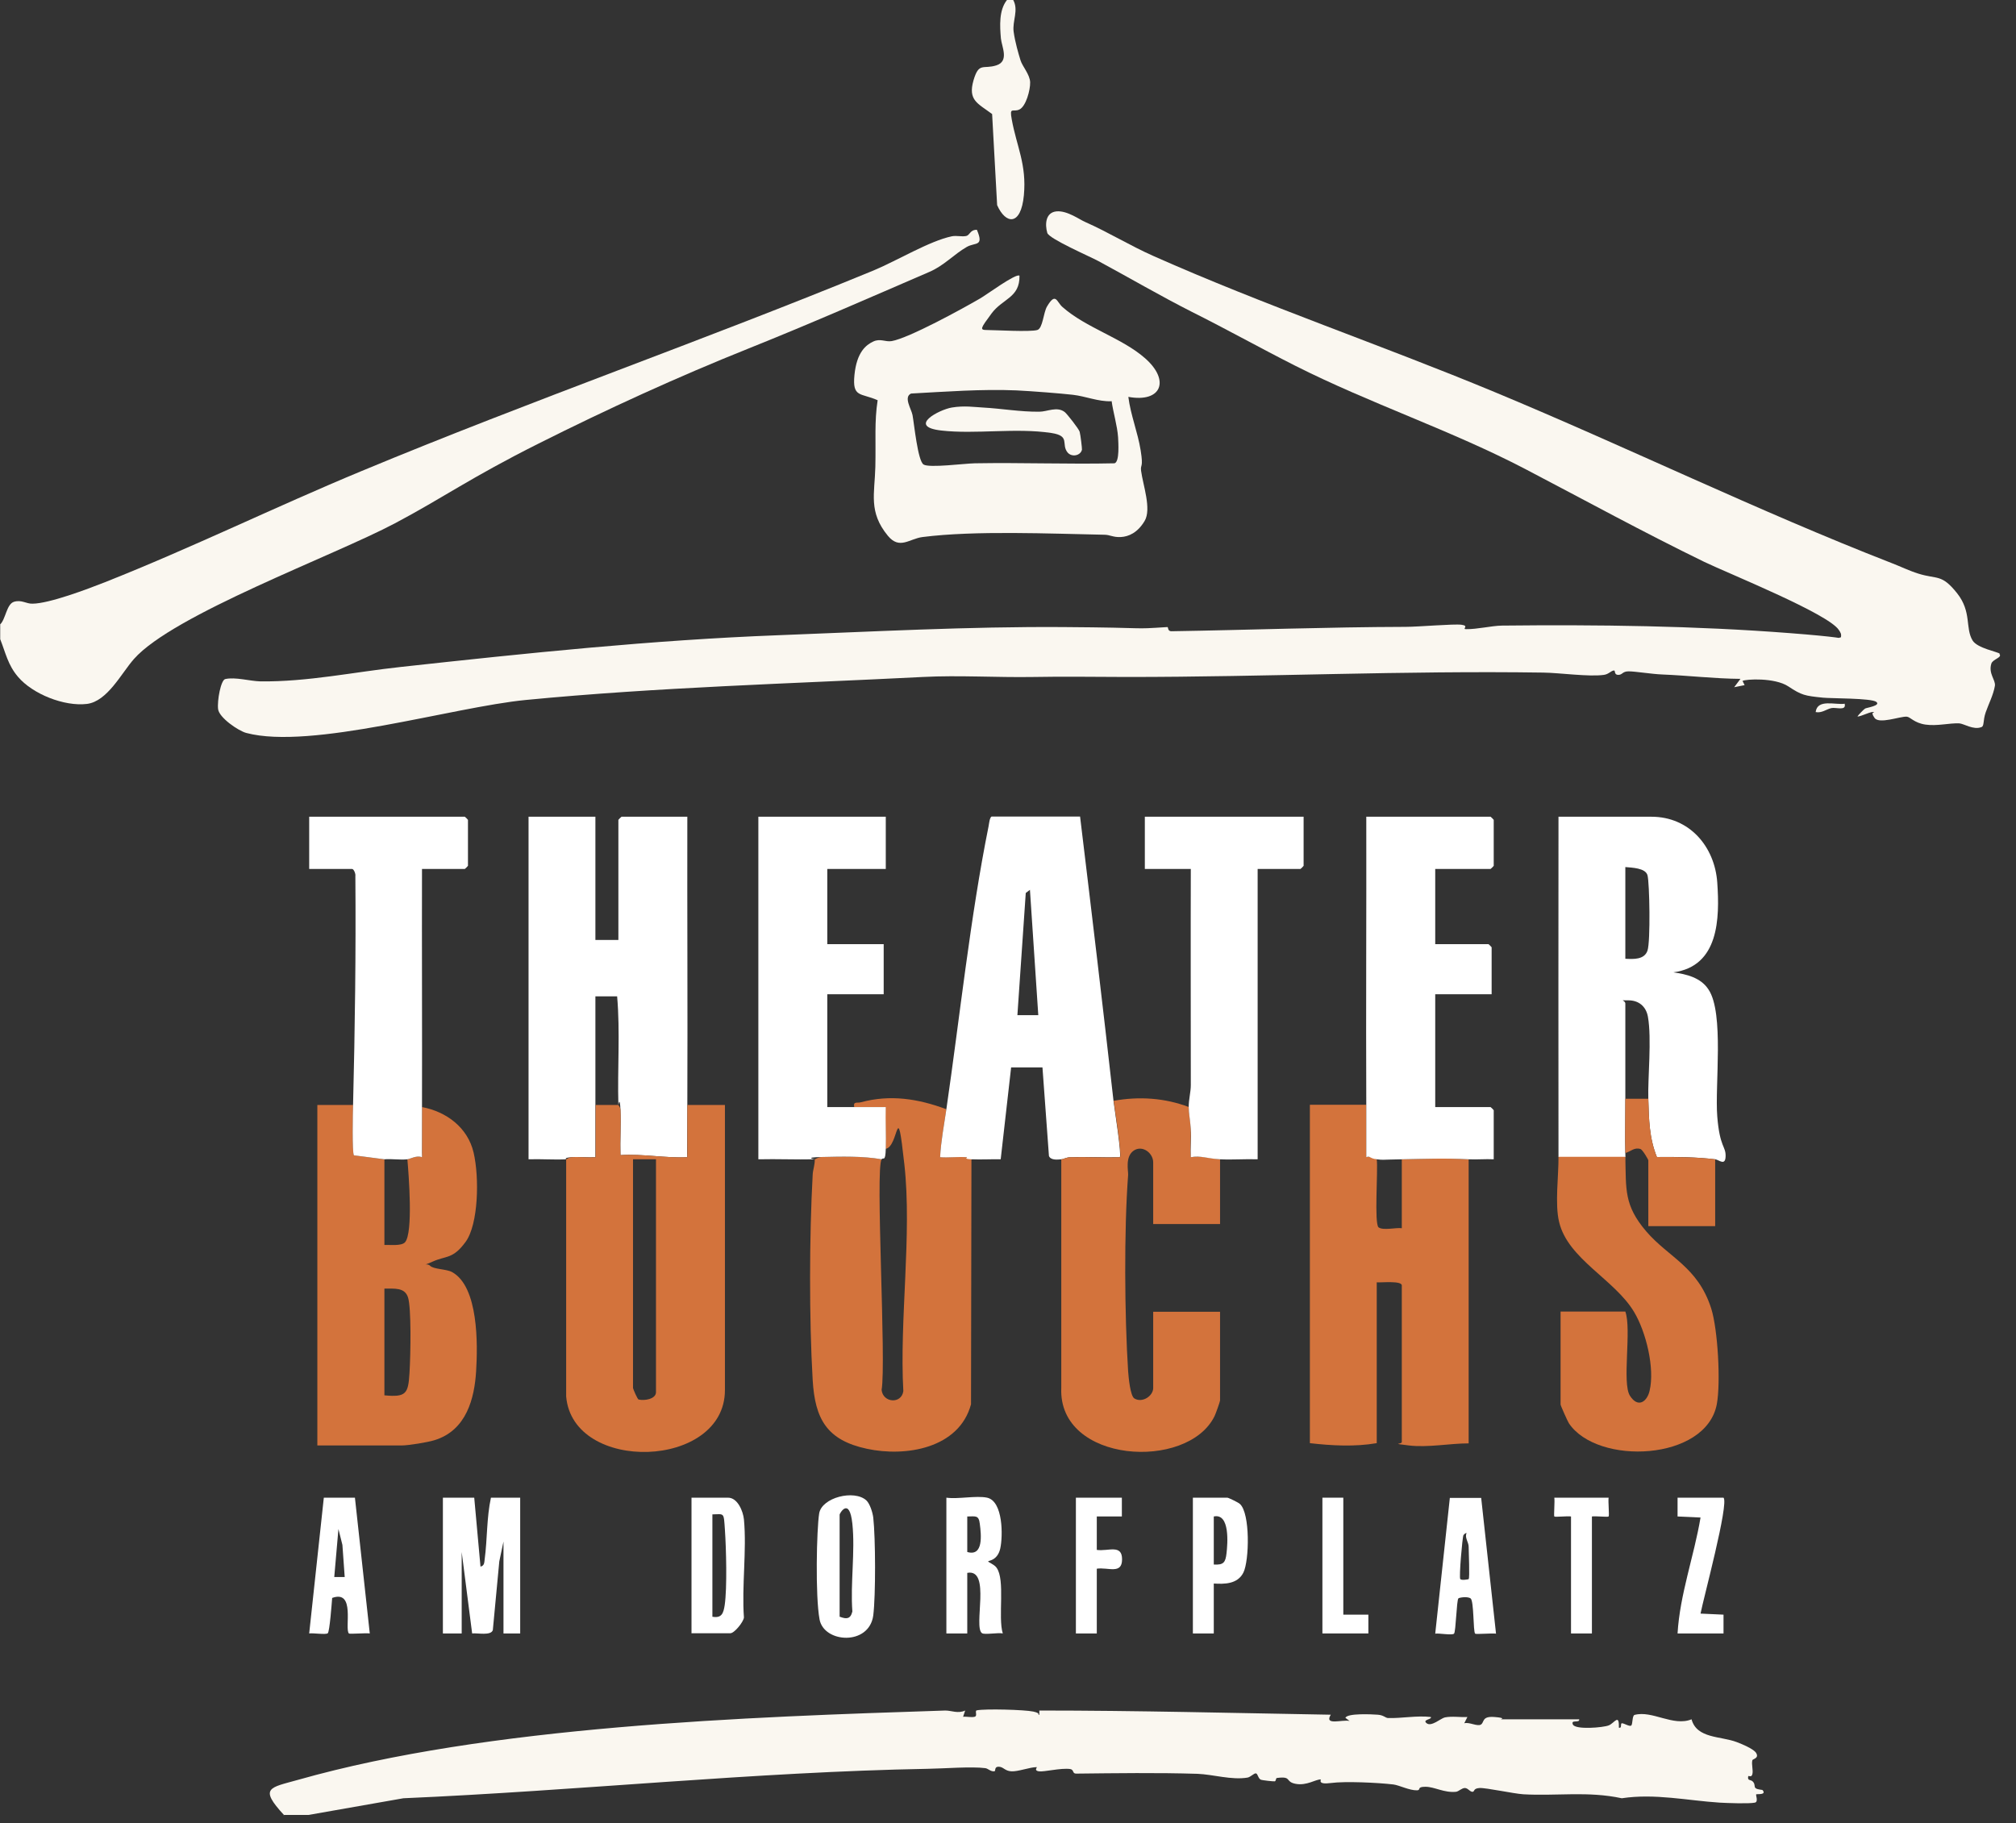
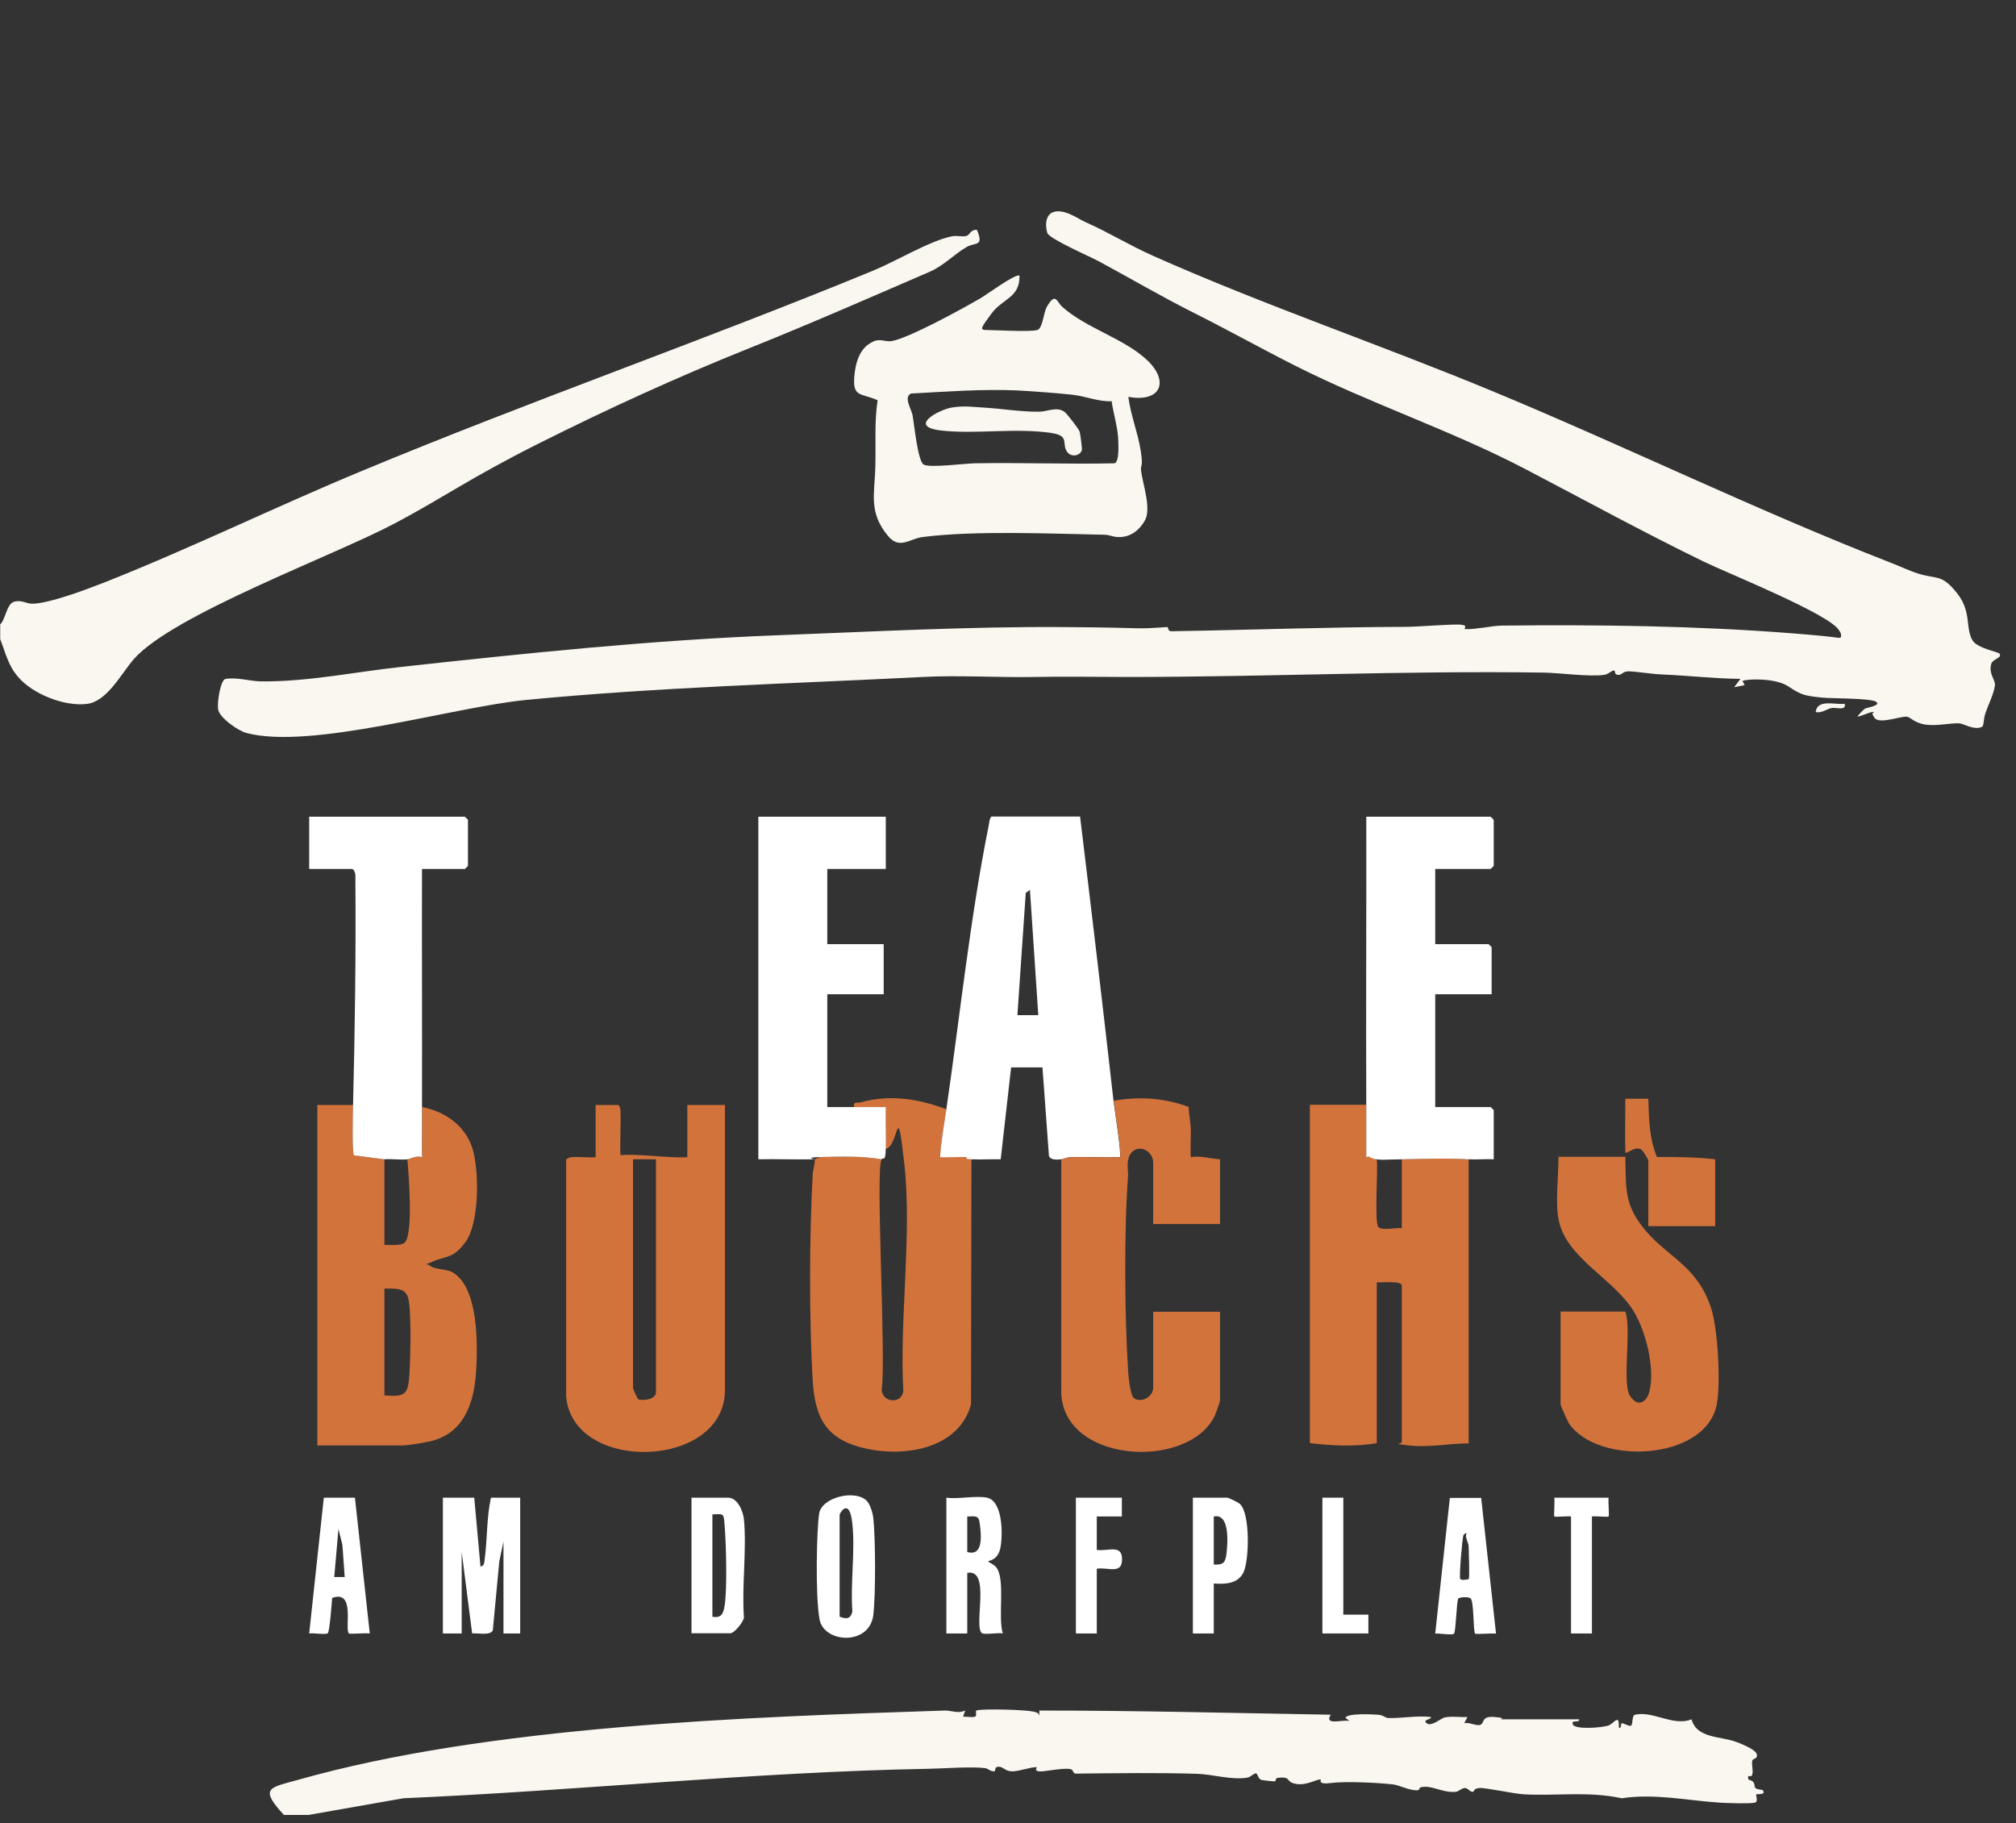
<svg xmlns="http://www.w3.org/2000/svg" width="136" height="123" viewBox="0 0 136 123" fill="none">
  <rect x="0" y="0" width="136" height="123" fill="#333333" stroke="none" />
  <g clip-path="url(#clip0_2383_3635)">
    <path d="M19.167 122.47C17.447 120.61 18.194 120.624 20.097 120.089C32.964 116.439 50.327 115.847 63.772 115.41C64.195 115.41 64.618 115.635 65.111 115.41L64.97 115.832C65.21 115.804 65.52 115.889 65.745 115.832C65.971 115.776 65.731 115.424 65.9 115.396C66.464 115.283 69.113 115.353 69.705 115.48C70.297 115.607 69.931 115.734 70.114 115.692V115.41C76.667 115.41 83.235 115.579 89.774 115.692C89.309 116.453 90.549 116.002 91.042 116.114L90.761 115.903C90.887 115.579 92.55 115.663 92.945 115.692C93.34 115.72 93.452 115.903 93.636 115.917C94.538 115.945 95.595 115.734 96.525 115.847C96.623 116.016 95.919 116.016 96.243 116.269C96.567 116.523 97.201 115.931 97.469 115.875C97.962 115.776 98.498 115.875 98.991 115.847L98.78 116.269C99.118 116.171 99.668 116.509 99.907 116.354C100.147 116.199 99.949 115.776 100.823 115.847C101.697 115.917 101.19 116.002 101.246 116.002H106.531C106.587 116.283 105.939 115.988 106.108 116.354C106.277 116.72 108.152 116.565 108.532 116.41C108.913 116.255 109.237 115.579 109.209 116.565C109.448 116.636 109.279 116.269 109.42 116.269C109.561 116.269 109.927 116.509 110.04 116.424C110.153 116.34 110.097 115.762 110.266 115.706C111.464 115.382 112.873 116.509 114.113 116.002C114.465 117.312 116.086 117.129 117.157 117.538C118.228 117.946 118.426 118.2 118.468 118.271C118.693 118.637 118.228 118.679 118.214 118.764C118.144 119.06 118.285 119.44 118.214 119.708C118.144 119.976 117.946 119.75 117.932 119.863C117.876 120.187 118.116 120.032 118.271 120.23C118.426 120.427 118.313 120.554 118.44 120.652C118.567 120.751 118.891 120.751 118.905 120.779C119.187 121.117 118.552 121.033 118.482 121.061C118.412 121.089 118.651 121.568 118.383 121.625C117.989 121.709 116.509 121.653 116.016 121.625C113.831 121.484 111.633 120.991 109.406 121.329C107.109 120.836 105.009 121.188 102.768 121.061C102.106 121.019 100.231 120.61 99.808 120.638C99.386 120.666 99.484 120.864 99.358 120.892C99.174 120.92 99.033 120.638 98.822 120.638C98.611 120.638 98.413 120.864 98.23 120.892C97.427 120.977 96.778 120.554 96.158 120.554C95.538 120.554 95.891 120.779 95.595 120.793C95.087 120.807 94.411 120.455 94.002 120.399C92.931 120.272 90.732 120.173 89.788 120.3C88.844 120.427 89.14 120.075 89.098 120.06C88.759 120.046 88.153 120.497 87.406 120.356C86.659 120.215 87.181 119.821 86.138 119.962C86.067 119.962 86.082 120.173 85.997 120.187C85.912 120.201 85.137 120.117 85.053 120.075C84.87 119.99 84.856 119.68 84.729 119.652C84.602 119.624 84.376 119.891 84.165 119.934C83.094 120.117 81.84 119.722 80.783 119.68C78.077 119.595 75.244 119.638 72.594 119.666C72.327 119.666 72.468 119.398 72.186 119.356C71.552 119.271 70.424 119.567 70.072 119.511C69.719 119.454 70.001 119.229 69.931 119.229C69.48 119.229 68.676 119.539 68.225 119.511C67.775 119.483 67.704 119.215 67.38 119.201C67.056 119.187 67.183 119.497 67.084 119.511C66.83 119.539 66.661 119.328 66.478 119.299C65.548 119.173 63.645 119.328 62.588 119.342C50.919 119.553 38.954 120.822 27.214 121.329L20.802 122.456H19.11L19.167 122.47Z" fill="#FAF7F0" />
    <path d="M0 42.139C0.381 41.801 0.437 40.758 0.944 40.603C1.452 40.448 1.776 40.744 2.184 40.73C3.312 40.73 5.947 39.729 7.089 39.278C12.924 36.967 18.589 34.19 24.395 31.78C35.811 27.031 47.494 22.958 58.924 18.251C60.488 17.602 62.715 16.25 64.223 15.94C64.533 15.883 64.885 15.982 65.167 15.925C65.449 15.869 65.421 15.503 65.9 15.503C66.393 16.658 65.802 16.334 65.224 16.658C64.336 17.166 63.702 17.913 62.687 18.349C58.642 20.097 54.626 21.859 50.51 23.508C45.69 25.438 40.983 27.595 36.346 29.92C31.71 32.245 29.92 33.57 26.65 35.304C22.479 37.516 11.683 41.462 9.034 44.464C8.188 45.423 7.244 47.325 5.863 47.494C4.341 47.678 2.199 46.832 1.212 45.662C0.536 44.873 0.381 44.056 0.014 43.125V42.139H0Z" fill="#FAF7F0" />
-     <path d="M68.352 0C68.733 0.691 68.282 1.423 68.381 2.142C68.479 2.861 68.719 3.664 68.846 4.073C68.972 4.482 69.48 5.031 69.494 5.553C69.508 6.074 69.212 7.173 68.775 7.385C68.338 7.596 68.085 7.159 68.254 8.061C68.578 9.865 69.268 11.091 69.071 13.177C68.874 15.263 67.845 15.15 67.267 13.84L66.929 7.695C65.971 6.976 65.28 6.779 65.675 5.412C66.041 4.172 66.323 4.693 67.211 4.411C68.099 4.129 67.577 3.157 67.521 2.593C67.45 1.762 67.38 0.691 67.93 0L68.352 0Z" fill="#FAF7F0" />
    <path d="M134.873 44.112C135.112 44.366 134.436 44.464 134.337 44.774C134.126 45.451 134.633 45.873 134.577 46.268C134.478 46.874 134.154 47.494 133.957 48.058C133.759 48.622 133.872 49.002 133.661 49.059C133.125 49.27 132.477 48.819 132.167 48.805C131.504 48.777 130.673 49.002 129.898 48.889C129.123 48.777 128.869 48.368 128.629 48.354C128.178 48.326 126.769 48.875 126.459 48.438C126.149 48.002 126.459 48.086 126.431 48.058C126.304 47.931 125.529 48.368 125.303 48.34C125.388 48.213 125.726 47.861 125.825 47.804C125.923 47.748 126.91 47.607 126.572 47.353C126.233 47.1 123.513 47.128 122.978 47.072C121.752 46.945 121.554 46.916 120.638 46.31C119.722 45.704 117.749 45.817 117.552 45.944L117.693 46.226L116.988 46.367L117.411 45.803C115.649 45.789 113.888 45.578 112.126 45.507C111.421 45.479 110.308 45.296 109.871 45.296C109.434 45.296 109.462 45.535 109.166 45.535C108.871 45.535 108.983 45.225 108.885 45.239C108.687 45.239 108.532 45.493 108.194 45.535C107.179 45.676 105.22 45.394 104.107 45.38C94.721 45.239 85.518 45.676 76.047 45.676C73.947 45.676 71.862 45.634 69.719 45.676C67.211 45.718 64.702 45.549 62.25 45.676C53.399 46.127 44.337 46.367 35.473 47.227C30.54 47.706 20.985 50.609 16.616 49.453C16.081 49.312 14.784 48.424 14.713 47.847C14.643 47.269 14.897 45.888 15.193 45.817C15.869 45.662 16.87 45.958 17.56 45.972C20.731 46.014 23.902 45.338 27.031 45C35.529 44.07 43.999 43.182 52.512 42.858C58.825 42.618 65.365 42.266 71.692 42.308C78.02 42.35 76.09 42.477 78.753 42.308C78.824 42.308 78.753 42.59 79.021 42.59C84.278 42.505 89.549 42.308 94.82 42.294C95.693 42.294 98.061 42.083 98.597 42.153C99.132 42.223 98.611 42.449 98.892 42.449C99.653 42.463 100.598 42.223 101.317 42.209C107.785 42.139 114.353 42.223 120.737 42.717C127.121 43.21 123.02 43.252 124.19 42.998C124.232 42.773 124.162 42.674 124.049 42.505C123.344 41.406 116.58 38.686 114.973 37.911C110.886 35.924 106.926 33.753 102.909 31.653C97.864 29.018 92.424 27.228 87.35 24.663C85.011 23.479 82.742 22.211 80.402 21.041C78.26 19.956 76.216 18.758 74.102 17.617C73.525 17.306 70.762 16.109 70.65 15.714C70.481 15.122 70.537 14.333 71.27 14.262C72.002 14.192 72.862 14.84 73.215 14.981C74.779 15.672 76.259 16.588 77.823 17.278C85.335 20.618 93.199 23.282 100.795 26.439C109.716 30.145 118.609 34.486 127.586 37.981C128.178 38.207 128.812 38.517 129.404 38.7C130.701 39.109 130.969 38.7 132.026 40.025C133.026 41.293 132.561 42.364 133.069 43.21C133.393 43.745 134.774 43.971 134.915 44.112H134.873Z" fill="#FAF7F0" />
-     <path d="M38.193 78.218C37.347 78.26 36.502 78.189 35.656 78.218V55.105H40.166V63.42H41.716V55.316C41.716 55.302 41.913 55.105 41.928 55.105H46.367C46.353 61.588 46.395 68.07 46.367 74.553C46.339 81.036 46.367 76.907 46.367 78.077C44.859 78.147 43.365 77.837 41.857 77.936C41.829 76.921 41.899 75.906 41.857 74.892C41.815 73.877 41.716 74.567 41.716 74.553C41.646 72.115 41.843 69.649 41.632 67.225H40.166C40.166 69.663 40.166 72.115 40.166 74.553C40.166 76.992 40.166 76.907 40.166 78.077C39.63 78.105 39.067 78.034 38.531 78.077C37.995 78.119 38.207 78.218 38.193 78.218Z" fill="white" />
-     <path d="M105.136 78.077C105.122 70.424 105.136 62.757 105.136 55.105H111.407C113.972 55.105 115.678 57.12 115.847 59.544C116.016 61.968 115.959 65.195 112.887 65.604C113.775 65.731 114.733 65.957 115.255 66.76C116.326 68.352 115.678 73.229 115.847 75.329C116.016 77.428 116.424 77.316 116.41 78.006C116.396 78.697 115.959 78.246 115.706 78.218C114.409 78.063 113.113 78.049 111.774 78.063C111.252 76.766 111.238 75.512 111.196 74.131C111.154 72.749 111.435 70.086 111.168 68.592C111.041 67.901 110.548 67.493 109.857 67.493C109.166 67.493 109.617 67.45 109.646 67.704C109.646 69.846 109.646 71.988 109.646 74.117C109.646 76.245 109.617 76.569 109.646 77.781C109.674 78.993 109.646 77.964 109.646 78.063H105.136V78.077ZM109.646 58.487V64.688C110.195 64.716 110.928 64.759 111.14 64.138C111.351 63.518 111.28 59.544 111.14 59.051C110.999 58.557 110.083 58.543 109.646 58.501V58.487Z" fill="white" />
    <path d="M69.973 22.267C70.354 22.155 70.382 21.098 70.635 20.675C71.227 19.674 71.284 20.379 71.678 20.717C73.271 22.126 75.695 22.803 77.245 24.17C78.951 25.664 78.359 27.186 76.118 26.777C76.273 28.003 76.752 29.159 76.949 30.385C77.147 31.611 76.921 31.301 76.978 31.766C77.104 32.725 77.696 34.345 77.217 35.149C76.738 35.952 76.132 36.206 75.61 36.234C75.089 36.262 74.878 36.079 74.497 36.079C70.833 36.008 65.773 35.783 62.236 36.234C61.348 36.346 60.686 37.108 59.896 36.149C58.572 34.543 59.008 33.302 59.051 31.498C59.093 29.695 58.98 28.468 59.206 27.003C58.064 26.495 57.486 26.848 57.642 25.297C57.797 23.747 58.431 23.268 58.91 23.043C59.389 22.817 59.727 23.085 60.15 23.014C61.306 22.817 64.956 20.816 66.14 20.125C66.534 19.9 68.564 18.406 68.775 18.603C68.803 20.097 67.634 20.139 66.887 21.154C66.14 22.169 66.069 22.267 66.591 22.267C67.112 22.267 69.466 22.408 69.973 22.267ZM74.962 27.073C74.074 27.101 73.243 26.735 72.369 26.636C71.495 26.538 69.705 26.397 68.578 26.34C66.21 26.242 63.814 26.425 61.461 26.552C60.939 26.791 61.475 27.581 61.559 28.003C61.672 28.609 61.912 31.104 62.306 31.343C62.701 31.583 65.055 31.273 65.759 31.259C68.902 31.203 72.045 31.329 75.188 31.259C75.54 31.146 75.441 29.864 75.427 29.511C75.371 28.708 75.103 27.862 74.99 27.059L74.962 27.073Z" fill="#FAF7F0" />
    <path d="M92.17 74.553C92.17 75.723 92.17 76.907 92.17 78.077C92.438 77.964 92.748 78.204 92.875 78.218C92.973 78.88 92.691 82.587 93.001 82.812C93.311 83.037 94.185 82.812 94.566 82.868V78.218C96.102 78.189 97.511 78.133 99.076 78.218V97.385C97.793 97.385 96.327 97.68 95.045 97.525C93.763 97.37 94.566 97.455 94.566 97.3V86.73C94.566 86.392 93.171 86.547 92.875 86.519V97.37C91.395 97.624 89.844 97.54 88.365 97.37V74.539H92.17V74.553Z" fill="#D3733C" />
    <path d="M41.716 74.553C41.716 74.567 41.857 74.708 41.857 74.892C41.899 75.906 41.815 76.921 41.857 77.936C43.379 77.837 44.859 78.147 46.367 78.077C46.367 76.907 46.367 75.723 46.367 74.553H48.904V93.791C48.904 99.132 38.63 99.428 38.193 94.213V78.218C38.221 78.218 38.362 78.091 38.545 78.077C39.081 78.034 39.644 78.119 40.18 78.077C40.18 76.907 40.18 75.723 40.18 74.553H41.73H41.716ZM44.253 78.218H42.703V93.65C42.703 93.692 42.999 94.411 43.083 94.425C43.464 94.523 44.253 94.397 44.253 93.932V78.218Z" fill="#D3733C" />
    <path d="M63.842 74.835C63.687 75.906 63.476 76.992 63.42 78.077C63.998 78.105 64.603 78.034 65.195 78.077C65.787 78.119 65.519 78.218 65.534 78.218L65.505 94.749C64.702 97.723 61.108 98.315 58.487 97.751C55.781 97.173 54.978 95.75 54.823 93.1C54.583 89.013 54.597 83.376 54.823 79.275C54.837 78.922 54.978 78.584 54.964 78.218C54.992 78.218 55.189 78.077 55.443 78.063C56.739 78.034 58.219 77.992 59.474 78.218C59.037 78.88 59.798 91.902 59.474 93.776C59.558 94.65 60.812 94.749 60.939 93.861C60.672 89.041 61.531 83.291 61.01 78.57C60.488 73.849 60.657 77.386 59.741 77.513C59.77 76.583 59.713 75.624 59.741 74.694C59.037 74.694 58.332 74.694 57.627 74.694C57.543 74.286 57.825 74.441 58.078 74.37C60.051 73.835 61.94 74.13 63.828 74.835H63.842Z" fill="#D3733C" />
    <path d="M23.818 74.553C23.818 75.047 23.747 77.752 23.874 77.95L25.932 78.218V83.996C26.284 83.982 27.059 84.08 27.313 83.827C27.891 83.221 27.567 79.204 27.482 78.218C27.693 78.189 28.102 77.936 28.468 78.077C28.468 76.949 28.468 75.822 28.468 74.694C30.117 75.004 31.555 76.075 31.95 77.767C32.344 79.458 32.274 82.601 31.414 83.784C30.554 84.968 30.089 84.715 29.215 85.109C28.342 85.504 28.779 85.166 29.018 85.405C29.258 85.645 30.117 85.617 30.498 85.828C32.288 86.814 32.231 90.718 32.119 92.522C32.006 94.326 31.484 96.511 29.3 97.173C28.849 97.314 27.552 97.525 27.116 97.525H21.408V74.553H23.804H23.818ZM25.932 94.143C27.397 94.284 27.538 94.03 27.623 92.663C27.707 91.296 27.75 88.224 27.524 87.533C27.299 86.843 26.594 86.955 25.932 86.941V94.129V94.143Z" fill="#D3733C" />
    <path d="M63.843 74.835C64.744 68.648 65.463 61.827 66.689 55.753C66.718 55.612 66.76 55.133 66.901 55.091H72.862C73.637 61.489 74.398 67.873 75.117 74.272C75.174 74.765 75.681 77.936 75.54 78.077C74.441 78.105 73.327 78.034 72.214 78.077C71.932 78.077 71.735 78.218 71.594 78.218C71.326 78.246 70.875 78.288 70.762 77.992L70.325 72.017H68.211L67.507 78.218C66.858 78.204 66.182 78.246 65.534 78.218C64.885 78.189 65.379 78.077 65.195 78.077C64.618 78.034 64.012 78.119 63.42 78.077C63.476 76.992 63.687 75.906 63.843 74.835ZM69.48 60.037L69.198 60.249L68.634 68.493H70.043L69.48 60.037Z" fill="white" />
    <path d="M80.191 74.694C80.191 75.103 80.317 75.709 80.332 76.174C80.346 76.639 80.289 77.457 80.332 78.077C80.994 77.95 81.727 78.189 82.305 78.218V82.587H77.795V78.429C77.795 77.781 77.048 77.231 76.47 77.64C75.892 78.049 76.118 78.993 76.104 79.275C75.822 82.981 75.864 88.788 76.104 92.522C76.132 92.903 76.245 94.185 76.526 94.355C77.062 94.679 77.795 94.185 77.795 93.65V88.506H82.305V94.495C82.305 94.566 82.009 95.397 81.938 95.538C80.134 99.259 71.382 98.737 71.594 93.65V78.218C71.735 78.218 71.946 78.077 72.228 78.077C73.327 78.049 74.441 78.119 75.554 78.077C75.695 77.936 75.188 74.765 75.131 74.272C76.836 73.962 78.57 74.074 80.205 74.694H80.191Z" fill="#D3733C" />
    <path d="M54.964 78.218C53.695 78.246 52.427 78.189 51.159 78.218V55.105H59.755V58.628H55.809V63.702H59.614V67.084H55.809V74.694C56.415 74.694 57.035 74.694 57.642 74.694C58.248 74.694 59.051 74.694 59.755 74.694C59.727 75.624 59.784 76.583 59.755 77.513C59.727 78.443 59.586 78.049 59.474 78.218C58.205 77.992 56.739 78.034 55.443 78.063C54.146 78.091 54.992 78.218 54.964 78.218Z" fill="white" />
    <path d="M92.17 74.553C92.142 68.07 92.184 61.588 92.17 55.105H100.555C100.57 55.105 100.767 55.302 100.767 55.316V58.417C100.767 58.431 100.57 58.628 100.555 58.628H96.821V63.702H100.415C100.429 63.702 100.626 63.899 100.626 63.913V67.084H96.821V74.694H100.555C100.57 74.694 100.767 74.892 100.767 74.906V78.218C100.203 78.189 99.639 78.246 99.076 78.218C97.511 78.133 96.102 78.189 94.566 78.218C93.03 78.246 93.368 78.274 92.875 78.218C92.381 78.161 92.438 77.964 92.17 78.077C92.17 76.907 92.17 75.723 92.17 74.553Z" fill="white" />
    <path d="M109.646 78.077C109.702 80.247 109.547 81.318 111.055 83.08C112.563 84.841 114.536 85.462 115.438 88.28C115.889 89.704 116.086 93.283 115.818 94.735C115.1 98.582 107.757 98.892 105.84 96.031C105.756 95.905 105.277 94.834 105.277 94.763V88.492H109.646C110.082 89.704 109.406 93.311 109.956 94.171C110.505 95.031 111.111 94.566 111.28 93.847C111.647 92.325 111.041 89.859 110.237 88.52C108.927 86.321 105.77 84.954 105.178 82.446C104.882 81.234 105.15 79.317 105.136 78.049H109.646V78.077Z" fill="#D3733C" />
    <path d="M23.818 74.553C23.945 69.438 24.015 64.265 23.973 59.107C24.001 58.966 23.874 58.628 23.747 58.628H20.858V55.105H31.358C31.372 55.105 31.569 55.302 31.569 55.316V58.417C31.569 58.431 31.372 58.628 31.358 58.628H28.468C28.454 63.983 28.483 69.339 28.468 74.694C28.454 80.05 28.468 76.949 28.468 78.077C28.102 77.936 27.693 78.189 27.482 78.218C26.989 78.274 26.439 78.175 25.932 78.218L23.874 77.95C23.747 77.767 23.803 75.047 23.818 74.553Z" fill="white" />
-     <path d="M80.191 74.694C80.191 74.159 80.332 73.68 80.332 73.215C80.332 68.352 80.317 63.49 80.332 58.628H77.231V55.105H87.942V58.417C87.942 58.431 87.745 58.628 87.731 58.628H84.841V78.218C83.996 78.189 83.15 78.26 82.305 78.218C81.459 78.175 80.994 77.95 80.332 78.077C80.303 77.442 80.374 76.794 80.332 76.174C80.289 75.554 80.191 75.117 80.191 74.694Z" fill="white" />
    <path d="M31.992 101.049L32.414 105.699C32.682 105.643 32.668 105.418 32.696 105.206C32.88 103.825 32.823 102.416 33.119 101.049H35.092V110.209H33.965V104.008L33.683 105.347L33.246 109.984C33.119 110.378 32.217 110.167 31.851 110.209L31.146 104.713V110.209H29.878V101.049H31.992Z" fill="white" />
    <path d="M66.591 101.049C67.676 101.288 67.662 103.642 67.479 104.473C67.295 105.305 66.661 105.291 66.661 105.347C66.661 105.404 67.084 105.559 67.225 105.77C67.831 106.587 67.309 109.11 67.648 110.209C67.338 110.139 66.45 110.308 66.252 110.195C65.632 109.801 66.887 105.812 65.252 106.122V110.209H63.843V101.049C64.632 101.161 65.858 100.894 66.591 101.049ZM65.252 104.713C66.351 105.037 66.196 103.557 66.097 102.81C66.027 102.204 65.802 102.317 65.252 102.317V104.713Z" fill="white" />
    <path d="M58.445 101.232C58.684 101.457 58.868 102.049 58.91 102.388C59.065 103.755 59.079 107.658 58.91 108.997C58.628 111.055 55.584 110.858 55.288 109.265C54.992 107.673 55.091 103.205 55.26 102.12C55.429 101.035 57.627 100.485 58.445 101.232ZM56.655 109.082C57.092 109.251 57.374 109.251 57.501 108.73C57.36 106.827 57.698 104.671 57.501 102.81C57.303 100.95 56.641 102.12 56.641 102.19V109.096L56.655 109.082Z" fill="white" />
    <path d="M111.196 74.131C111.238 75.512 111.252 76.766 111.774 78.063C113.098 78.063 114.395 78.063 115.706 78.218V82.728H111.196V78.288C111.196 78.232 110.815 77.584 110.674 77.527C110.252 77.386 110.012 77.696 109.646 77.795C109.617 76.583 109.646 75.343 109.646 74.131H111.196Z" fill="#D3733C" />
    <path d="M46.649 110.209V101.049H49.115C49.763 101.049 50.13 101.965 50.186 102.514C50.383 104.6 50.031 107.01 50.186 109.138C50.144 109.448 49.538 110.195 49.27 110.195H46.663L46.649 110.209ZM48.058 102.176V109.082C48.692 109.195 48.805 108.842 48.889 108.293C49.059 107.123 48.988 104.459 48.904 103.233C48.819 102.007 48.875 102.162 48.058 102.176Z" fill="white" />
    <path d="M23.945 101.063L24.945 110.209C24.706 110.167 23.578 110.266 23.536 110.209C23.226 109.885 24.001 107.236 22.408 107.813C22.38 108.166 22.239 110.082 22.112 110.195C21.985 110.308 21.112 110.167 20.858 110.209L21.845 101.049H23.945V101.063ZM23.254 106.404L23.099 104.234L22.831 103.163L22.549 106.404H23.254Z" fill="white" />
    <path d="M99.921 101.063L100.922 110.223C100.682 110.181 99.569 110.28 99.513 110.223C99.372 110.082 99.442 107.997 99.202 107.842C98.963 107.687 98.413 107.799 98.385 107.842C98.258 107.968 98.216 110.097 98.089 110.223C97.962 110.35 97.06 110.181 96.821 110.223L97.807 101.063H99.907H99.921ZM99.076 106.545C99.16 106.475 99.076 104.671 99.076 104.361C99.076 104.051 98.794 103.74 98.935 103.445C98.906 103.402 98.751 103.515 98.723 103.585C98.653 103.712 98.413 106.446 98.512 106.545C98.611 106.644 99.061 106.559 99.076 106.545Z" fill="white" />
    <path d="M81.882 106.827V110.209H80.472V101.049H82.798C82.868 101.049 83.545 101.373 83.644 101.472C84.348 102.106 84.278 105.291 83.883 106.094C83.489 106.897 82.572 106.883 81.882 106.841V106.827ZM81.882 105.559C82.558 105.601 82.671 105.404 82.742 104.798C82.812 104.192 82.995 102.078 81.882 102.317V105.559Z" fill="white" />
-     <path d="M116.269 101.049C116.65 101.429 114.902 107.898 114.719 108.87L116.269 108.941V110.209H113.169C113.324 107.574 114.282 104.995 114.719 102.388L113.169 102.317V101.049H116.269Z" fill="white" />
    <path d="M75.681 101.049V102.317H73.99V104.572C74.751 104.685 75.695 104.163 75.695 105.206C75.695 106.249 74.751 105.728 73.99 105.84V110.209H72.58V101.049H75.681Z" fill="white" />
    <path d="M108.518 101.049C108.476 101.274 108.575 102.261 108.518 102.317C108.462 102.373 107.602 102.275 107.391 102.317V110.209H105.981V102.317C105.77 102.275 104.896 102.373 104.854 102.317C104.812 102.261 104.896 101.274 104.854 101.049H108.518Z" fill="white" />
    <path d="M90.62 101.049V108.941H92.311V110.209H89.21V101.049H90.62Z" fill="white" />
    <path d="M124.444 47.494C124.556 47.987 123.866 47.706 123.542 47.776C123.217 47.847 122.893 48.129 122.485 48.044C122.597 47.128 123.823 47.579 124.458 47.48L124.444 47.494Z" fill="#FAF7F0" />
    <path d="M71.833 27.806C71.988 27.933 72.778 28.933 72.834 29.131C72.89 29.328 73.003 30.272 72.989 30.343C72.89 30.752 72.298 30.864 72.017 30.526C71.566 29.962 72.228 29.413 70.931 29.215C68.535 28.849 65.802 29.314 63.49 29.046C61.179 28.778 63.363 27.637 64.209 27.496C65.055 27.355 65.745 27.468 66.309 27.496C67.577 27.566 68.832 27.792 70.114 27.778C70.65 27.778 71.312 27.397 71.833 27.806Z" fill="#FAF7F0" />
  </g>
  <defs>
    <clipPath id="clip0_2383_3635">
      <rect width="136" height="122.47" fill="white" />
    </clipPath>
  </defs>
</svg>